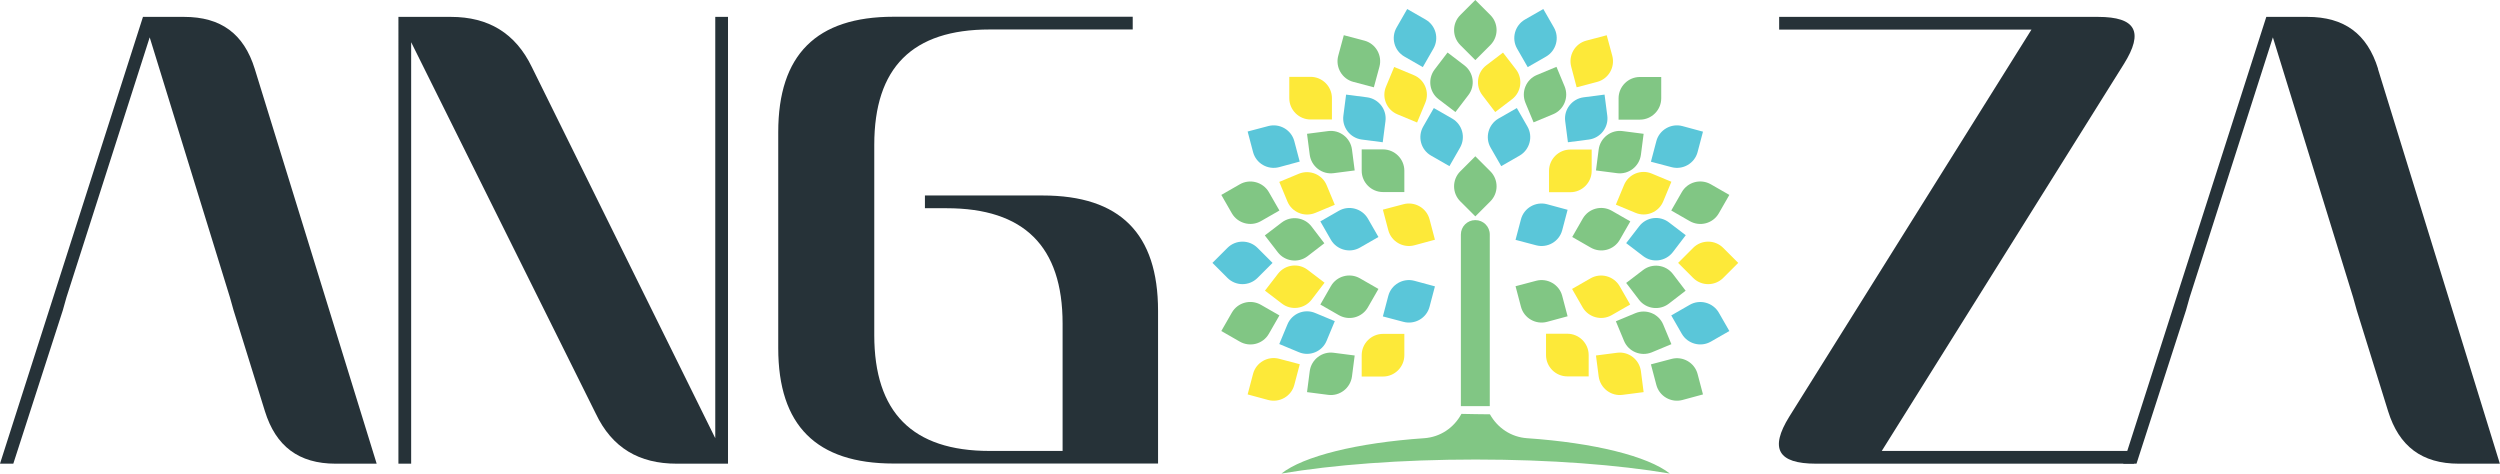
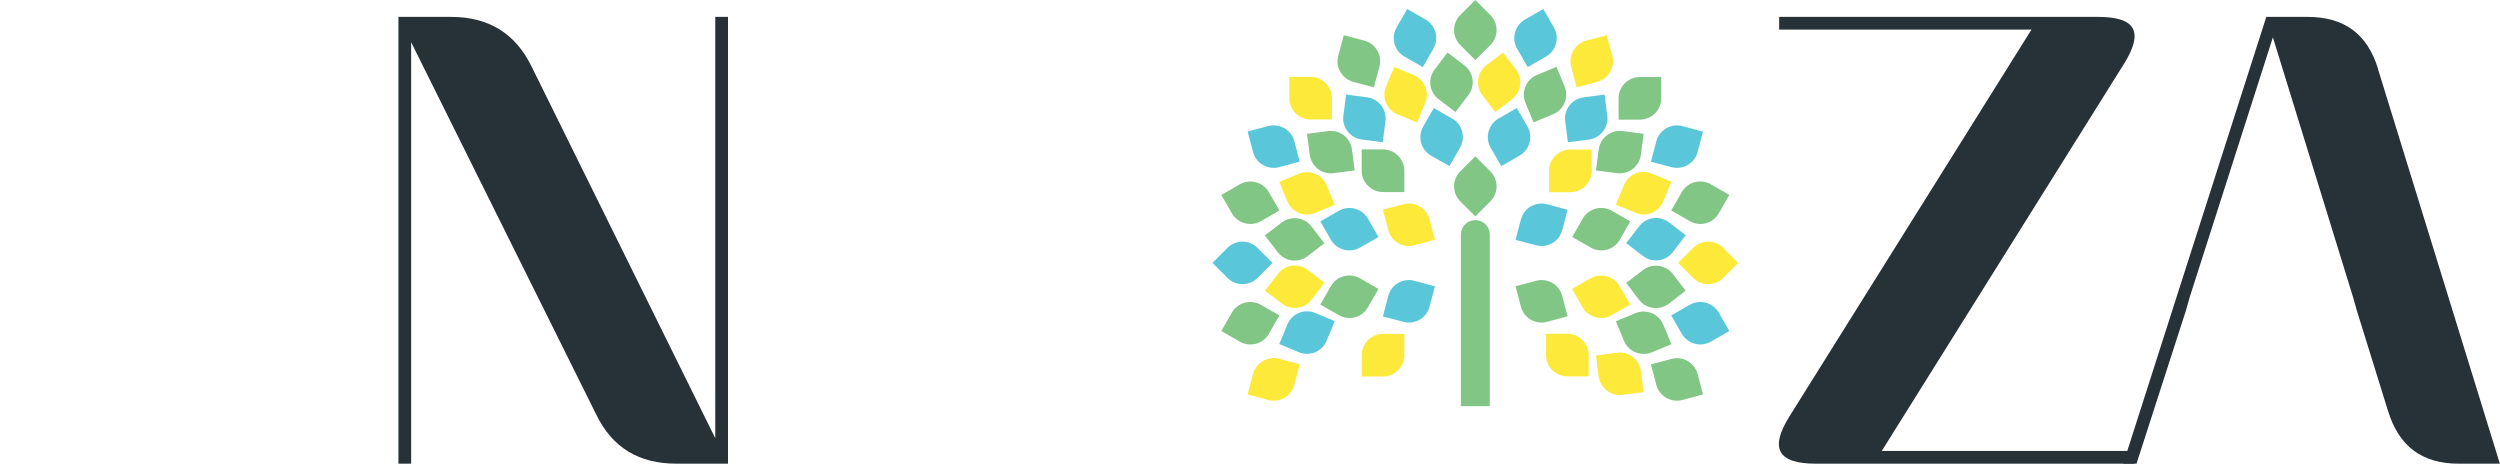
<svg xmlns="http://www.w3.org/2000/svg" id="Layer_2" data-name="Layer 2" viewBox="0 0 174.69 33.1">
  <defs>
    <style>
      .cls-1 {
        fill: #263238;
      }

      .cls-2, .cls-3, .cls-4 {
        fill-rule: evenodd;
      }

      .cls-2, .cls-5 {
        fill: #81c684;
      }

      .cls-3 {
        fill: #5ac6d9;
      }

      .cls-4 {
        fill: #fde939;
      }
    </style>
  </defs>
  <g id="Layer_1-2" data-name="Layer 1">
    <g>
      <path class="cls-2" d="M103.09,10.92l1.05,1.05c.58.58.58,1.52,0,2.1l-1.05,1.05-1.05-1.05c-.58-.58-.58-1.52,0-2.1l1.05-1.05Z" />
      <path class="cls-3" d="M100.27,20l-.38,1.44c-.21.79-1.03,1.26-1.82,1.05l-1.44-.38.38-1.44c.21-.79,1.03-1.26,1.82-1.05l1.44.39Z" />
      <path class="cls-3" d="M109.54,14.65l-.38,1.44c-.21.79-1.03,1.26-1.82,1.05l-1.44-.38.38-1.44c.21-.79,1.03-1.26,1.82-1.05l1.44.39Z" />
      <path class="cls-4" d="M100.27,16.75l-1.44.39c-.79.21-1.61-.26-1.82-1.05l-.38-1.44,1.44-.38c.79-.21,1.61.26,1.82,1.05l.38,1.44Z" />
      <path class="cls-2" d="M109.54,22.1l-1.44.39c-.79.21-1.61-.26-1.82-1.05l-.38-1.44,1.44-.38c.79-.21,1.61.26,1.82,1.05l.38,1.44Z" />
      <path class="cls-3" d="M98.33.63l1.29.74c.71.41.95,1.32.54,2.03l-.74,1.29-1.29-.74c-.71-.41-.95-1.32-.54-2.03l.74-1.29Z" />
      <path class="cls-2" d="M103.09,0l1.05,1.05c.58.58.58,1.52,0,2.1l-1.05,1.05-1.05-1.05c-.58-.58-.58-1.52,0-2.1l1.05-1.05Z" />
      <path class="cls-3" d="M107.84.63l.74,1.29c.41.71.16,1.62-.54,2.03l-1.29.74-.74-1.29c-.41-.71-.16-1.62.54-2.03l1.29-.74Z" />
      <path class="cls-4" d="M112.27,2.46l.39,1.44c.21.79-.26,1.61-1.05,1.82l-1.44.38-.38-1.44c-.21-.79.26-1.61,1.05-1.82l1.44-.38Z" />
      <path class="cls-2" d="M116.08,5.38v1.49c0,.82-.67,1.49-1.49,1.49h-1.49v-1.49c0-.82.67-1.49,1.49-1.49h1.49Z" />
      <path class="cls-4" d="M90.82,25.46l-.38,1.44c-.21.79-1.03,1.26-1.82,1.05l-1.44-.39.38-1.44c.21-.79,1.03-1.26,1.82-1.05l1.44.38Z" />
      <path class="cls-3" d="M119,9.19l-.38,1.44c-.21.79-1.03,1.26-1.82,1.05l-1.44-.38.38-1.44c.21-.79,1.03-1.26,1.82-1.05l1.44.39Z" />
      <path class="cls-2" d="M89.4,22.04l-.74,1.29c-.41.71-1.32.95-2.03.54l-1.29-.74.74-1.29c.41-.71,1.32-.95,2.03-.54l1.29.74Z" />
      <path class="cls-2" d="M120.84,13.62l-.74,1.29c-.41.71-1.32.95-2.03.54l-1.29-.74.74-1.29c.41-.71,1.32-.95,2.03-.54l1.29.74Z" />
      <path class="cls-3" d="M88.92,18.37l-1.05,1.05c-.58.58-1.52.58-2.1,0l-1.05-1.05,1.05-1.05c.58-.58,1.52-.58,2.1,0l1.05,1.05Z" />
      <path class="cls-4" d="M121.46,18.37l-1.05,1.05c-.58.58-1.52.58-2.1,0l-1.05-1.05,1.05-1.05c.58-.58,1.52-.58,2.1,0l1.05,1.05Z" />
      <path class="cls-2" d="M89.4,14.71l-1.29.74c-.71.41-1.62.16-2.03-.54l-.74-1.29,1.29-.74c.71-.41,1.62-.16,2.03.54l.74,1.29Z" />
      <path class="cls-3" d="M120.84,23.13l-1.29.74c-.71.41-1.62.16-2.03-.54l-.74-1.29,1.29-.74c.71-.41,1.62-.16,2.03.54l.74,1.29Z" />
      <path class="cls-3" d="M90.82,11.29l-1.44.39c-.79.21-1.61-.26-1.82-1.05l-.38-1.44,1.44-.38c.79-.21,1.61.26,1.82,1.05l.38,1.44Z" />
      <path class="cls-2" d="M119,27.56l-1.44.39c-.79.21-1.61-.26-1.82-1.05l-.38-1.44,1.44-.38c.79-.21,1.61.26,1.82,1.05l.38,1.44Z" />
      <path class="cls-4" d="M93.07,8.35h-1.49c-.82,0-1.49-.67-1.49-1.49v-1.49h1.49c.82,0,1.49.67,1.49,1.49v1.49Z" />
      <path class="cls-2" d="M96,6.1l-1.44-.38c-.79-.21-1.26-1.03-1.05-1.82l.39-1.44,1.44.38c.79.21,1.26,1.03,1.05,1.82l-.39,1.44Z" />
      <path class="cls-3" d="M100.19,7.55l1.29.74c.71.41.95,1.32.54,2.03l-.74,1.29-1.29-.74c-.71-.41-.95-1.32-.54-2.03l.74-1.29Z" />
      <path class="cls-3" d="M105.99,7.55l.74,1.29c.41.71.16,1.62-.54,2.03l-1.29.74-.74-1.29c-.41-.71-.16-1.62.54-2.03l1.29-.74Z" />
      <path class="cls-4" d="M98.13,23.33v1.49c0,.82-.67,1.49-1.49,1.49h-1.49v-1.49c0-.82.67-1.49,1.49-1.49h1.49Z" />
      <path class="cls-4" d="M111.22,10.45v1.49c0,.82-.67,1.49-1.49,1.49h-1.49v-1.49c0-.82.67-1.49,1.49-1.49h1.49Z" />
      <path class="cls-2" d="M96.32,20.19l-.74,1.29c-.41.71-1.32.95-2.03.54l-1.29-.74.74-1.29c.41-.71,1.32-.95,2.03-.54l1.29.74Z" />
      <path class="cls-2" d="M113.92,15.47l-.74,1.29c-.41.71-1.32.95-2.03.54l-1.29-.74.74-1.29c.41-.71,1.32-.95,2.03-.54l1.29.74Z" />
      <path class="cls-3" d="M96.32,16.56l-1.29.74c-.71.41-1.62.16-2.03-.54l-.74-1.29,1.29-.74c.71-.41,1.62-.16,2.03.54l.74,1.29Z" />
      <path class="cls-4" d="M113.91,21.28l-1.29.74c-.71.41-1.62.16-2.03-.54l-.74-1.29,1.29-.74c.71-.41,1.62-.16,2.03.54l.74,1.29Z" />
      <path class="cls-2" d="M98.13,13.42h-1.49c-.82,0-1.49-.67-1.49-1.49v-1.49s1.49,0,1.49,0c.82,0,1.49.67,1.49,1.49v1.49Z" />
      <path class="cls-4" d="M111.01,26.3h-1.49c-.82,0-1.49-.67-1.49-1.49v-1.49s1.49,0,1.49,0c.82,0,1.49.67,1.49,1.49v1.49Z" />
      <path class="cls-4" d="M105.02,3.67l.91,1.18c.5.65.37,1.59-.27,2.08l-1.18.9-.9-1.18c-.5-.65-.37-1.59.27-2.08l1.18-.9Z" />
      <path class="cls-2" d="M108.76,4.67l.57,1.37c.31.76-.05,1.63-.8,1.94l-1.37.57-.57-1.37c-.31-.76.05-1.63.8-1.94l1.37-.57Z" />
      <path class="cls-3" d="M112.12,6.61l.19,1.47c.11.81-.47,1.56-1.28,1.67l-1.47.19-.19-1.47c-.11-.81.47-1.56,1.28-1.67l1.47-.19Z" />
-       <path class="cls-2" d="M94.66,24.84l-.19,1.47c-.11.81-.86,1.39-1.67,1.28l-1.47-.19.19-1.47c.11-.81.86-1.39,1.67-1.28l1.47.19Z" />
      <path class="cls-2" d="M114.85,9.35l-.19,1.47c-.11.81-.86,1.39-1.67,1.28l-1.47-.19.19-1.47c.11-.81.86-1.39,1.67-1.28l1.47.19Z" />
      <path class="cls-3" d="M93.27,22.44l-.57,1.37c-.31.76-1.19,1.12-1.94.8l-1.37-.57.57-1.37c.31-.76,1.19-1.12,1.94-.8l1.37.57Z" />
      <path class="cls-4" d="M116.79,12.7l-.57,1.37c-.31.76-1.19,1.12-1.94.8l-1.37-.57.57-1.37c.31-.76,1.19-1.12,1.94-.8l1.37.57Z" />
      <path class="cls-4" d="M92.55,19.76l-.9,1.18c-.5.65-1.44.77-2.08.27l-1.18-.9.91-1.18c.5-.65,1.43-.77,2.08-.27l1.18.9Z" />
      <path class="cls-3" d="M117.79,16.44l-.9,1.18c-.5.65-1.44.77-2.08.27l-1.18-.9.91-1.18c.5-.65,1.43-.77,2.08-.27l1.18.9Z" />
      <path class="cls-2" d="M92.55,16.99l-1.18.91c-.65.5-1.59.37-2.08-.27l-.91-1.18,1.18-.9c.65-.5,1.59-.37,2.08.27l.9,1.18Z" />
      <path class="cls-2" d="M117.79,20.31l-1.18.91c-.65.5-1.59.37-2.08-.27l-.9-1.18,1.18-.9c.65-.5,1.59-.37,2.08.27l.9,1.18Z" />
      <path class="cls-4" d="M93.27,14.31l-1.37.57c-.76.31-1.63-.05-1.94-.8l-.57-1.37,1.37-.57c.76-.31,1.63.05,1.94.8l.57,1.37Z" />
      <path class="cls-2" d="M116.79,24.05l-1.37.57c-.76.31-1.63-.05-1.94-.8l-.57-1.37,1.37-.57c.76-.31,1.63.05,1.94.8l.57,1.37Z" />
      <path class="cls-2" d="M94.66,11.91l-1.47.19c-.81.11-1.56-.47-1.67-1.28l-.19-1.47,1.47-.19c.81-.11,1.56.47,1.67,1.28l.19,1.47Z" />
      <path class="cls-4" d="M114.85,27.4l-1.47.19c-.81.11-1.56-.47-1.67-1.28l-.19-1.47,1.47-.19c.81-.11,1.56.47,1.67,1.28l.19,1.47Z" />
      <path class="cls-3" d="M96.62,9.94l-1.47-.19c-.81-.11-1.39-.86-1.28-1.67l.19-1.47,1.47.19c.81.11,1.39.86,1.28,1.67l-.19,1.47Z" />
      <path class="cls-4" d="M99.02,8.56l-1.37-.57c-.76-.31-1.12-1.19-.8-1.94l.57-1.37,1.37.57c.76.31,1.12,1.19.8,1.94l-.57,1.37Z" />
      <path class="cls-2" d="M101.15,3.67l1.18.9c.65.5.77,1.44.27,2.08l-.9,1.18-1.18-.9c-.65-.5-.77-1.43-.27-2.08l.9-1.18Z" />
    </g>
-     <path class="cls-2" d="M106.7,30.62c-1.11-.08-2.05-.71-2.59-1.67-.66,0-1.33-.02-1.99-.03-.53.98-1.48,1.62-2.6,1.7-4.69.32-8.45,1.26-9.98,2.47,3.6-.61,8.35-.98,13.57-.98s9.97.37,13.57.98c-1.53-1.21-5.29-2.15-9.98-2.47Z" />
    <path class="cls-5" d="M103.09,15.38h0c.56,0,1.01.45,1.01,1.01v11.99h-2.02v-11.99c0-.56.45-1.01,1.01-1.01Z" />
    <g>
-       <path class="cls-1" d="M17.8,4.81c-.76-2.45-2.36-3.63-4.94-3.63h-2.87L0,32.4h.93l3.46-10.72.25-.89L10.46,2.61l5.61,18.18.25.89,2.19,7.05c.76,2.45,2.36,3.67,4.94,3.67h2.87L17.8,4.81Z" />
      <path class="cls-1" d="M31.51,1.18c2.62,0,4.51,1.14,5.65,3.5l12.82,25.94V1.18h.89v31.22h-3.59c-2.62,0-4.51-1.1-5.65-3.5L28.73,2.95v29.45h-.89V1.18h3.67Z" />
-       <path class="cls-1" d="M61.09,23.41c0,5.4,2.66,8.1,8.06,8.1h5.1v-8.9c0-5.4-2.7-8.06-8.1-8.06h-1.52v-.89h8.23c5.4,0,8.06,2.66,8.06,8.06v10.67h-18.48c-5.4,0-8.06-2.66-8.06-8.06v-15.1c0-5.4,2.66-8.06,8.06-8.06h16.71v.89h-10c-5.4,0-8.06,2.66-8.06,8.06v13.29Z" />
      <path class="cls-1" d="M146.6,1.18c2.66,0,3.21,1.05,1.81,3.29l-16.92,27.04h17.63v.89h-22.23c-2.66,0-3.25-1.05-1.86-3.29l16.92-27.04h-17.63v-.89h22.27Z" />
      <path class="cls-1" d="M166.17,4.81c-.76-2.45-2.36-3.63-4.94-3.63h-2.87l-10,31.22h.93l3.46-10.72.25-.89,5.82-18.18,5.61,18.18.25.89,2.19,7.05c.76,2.45,2.36,3.67,4.94,3.67h2.87l-8.52-27.59Z" />
    </g>
  </g>
</svg>